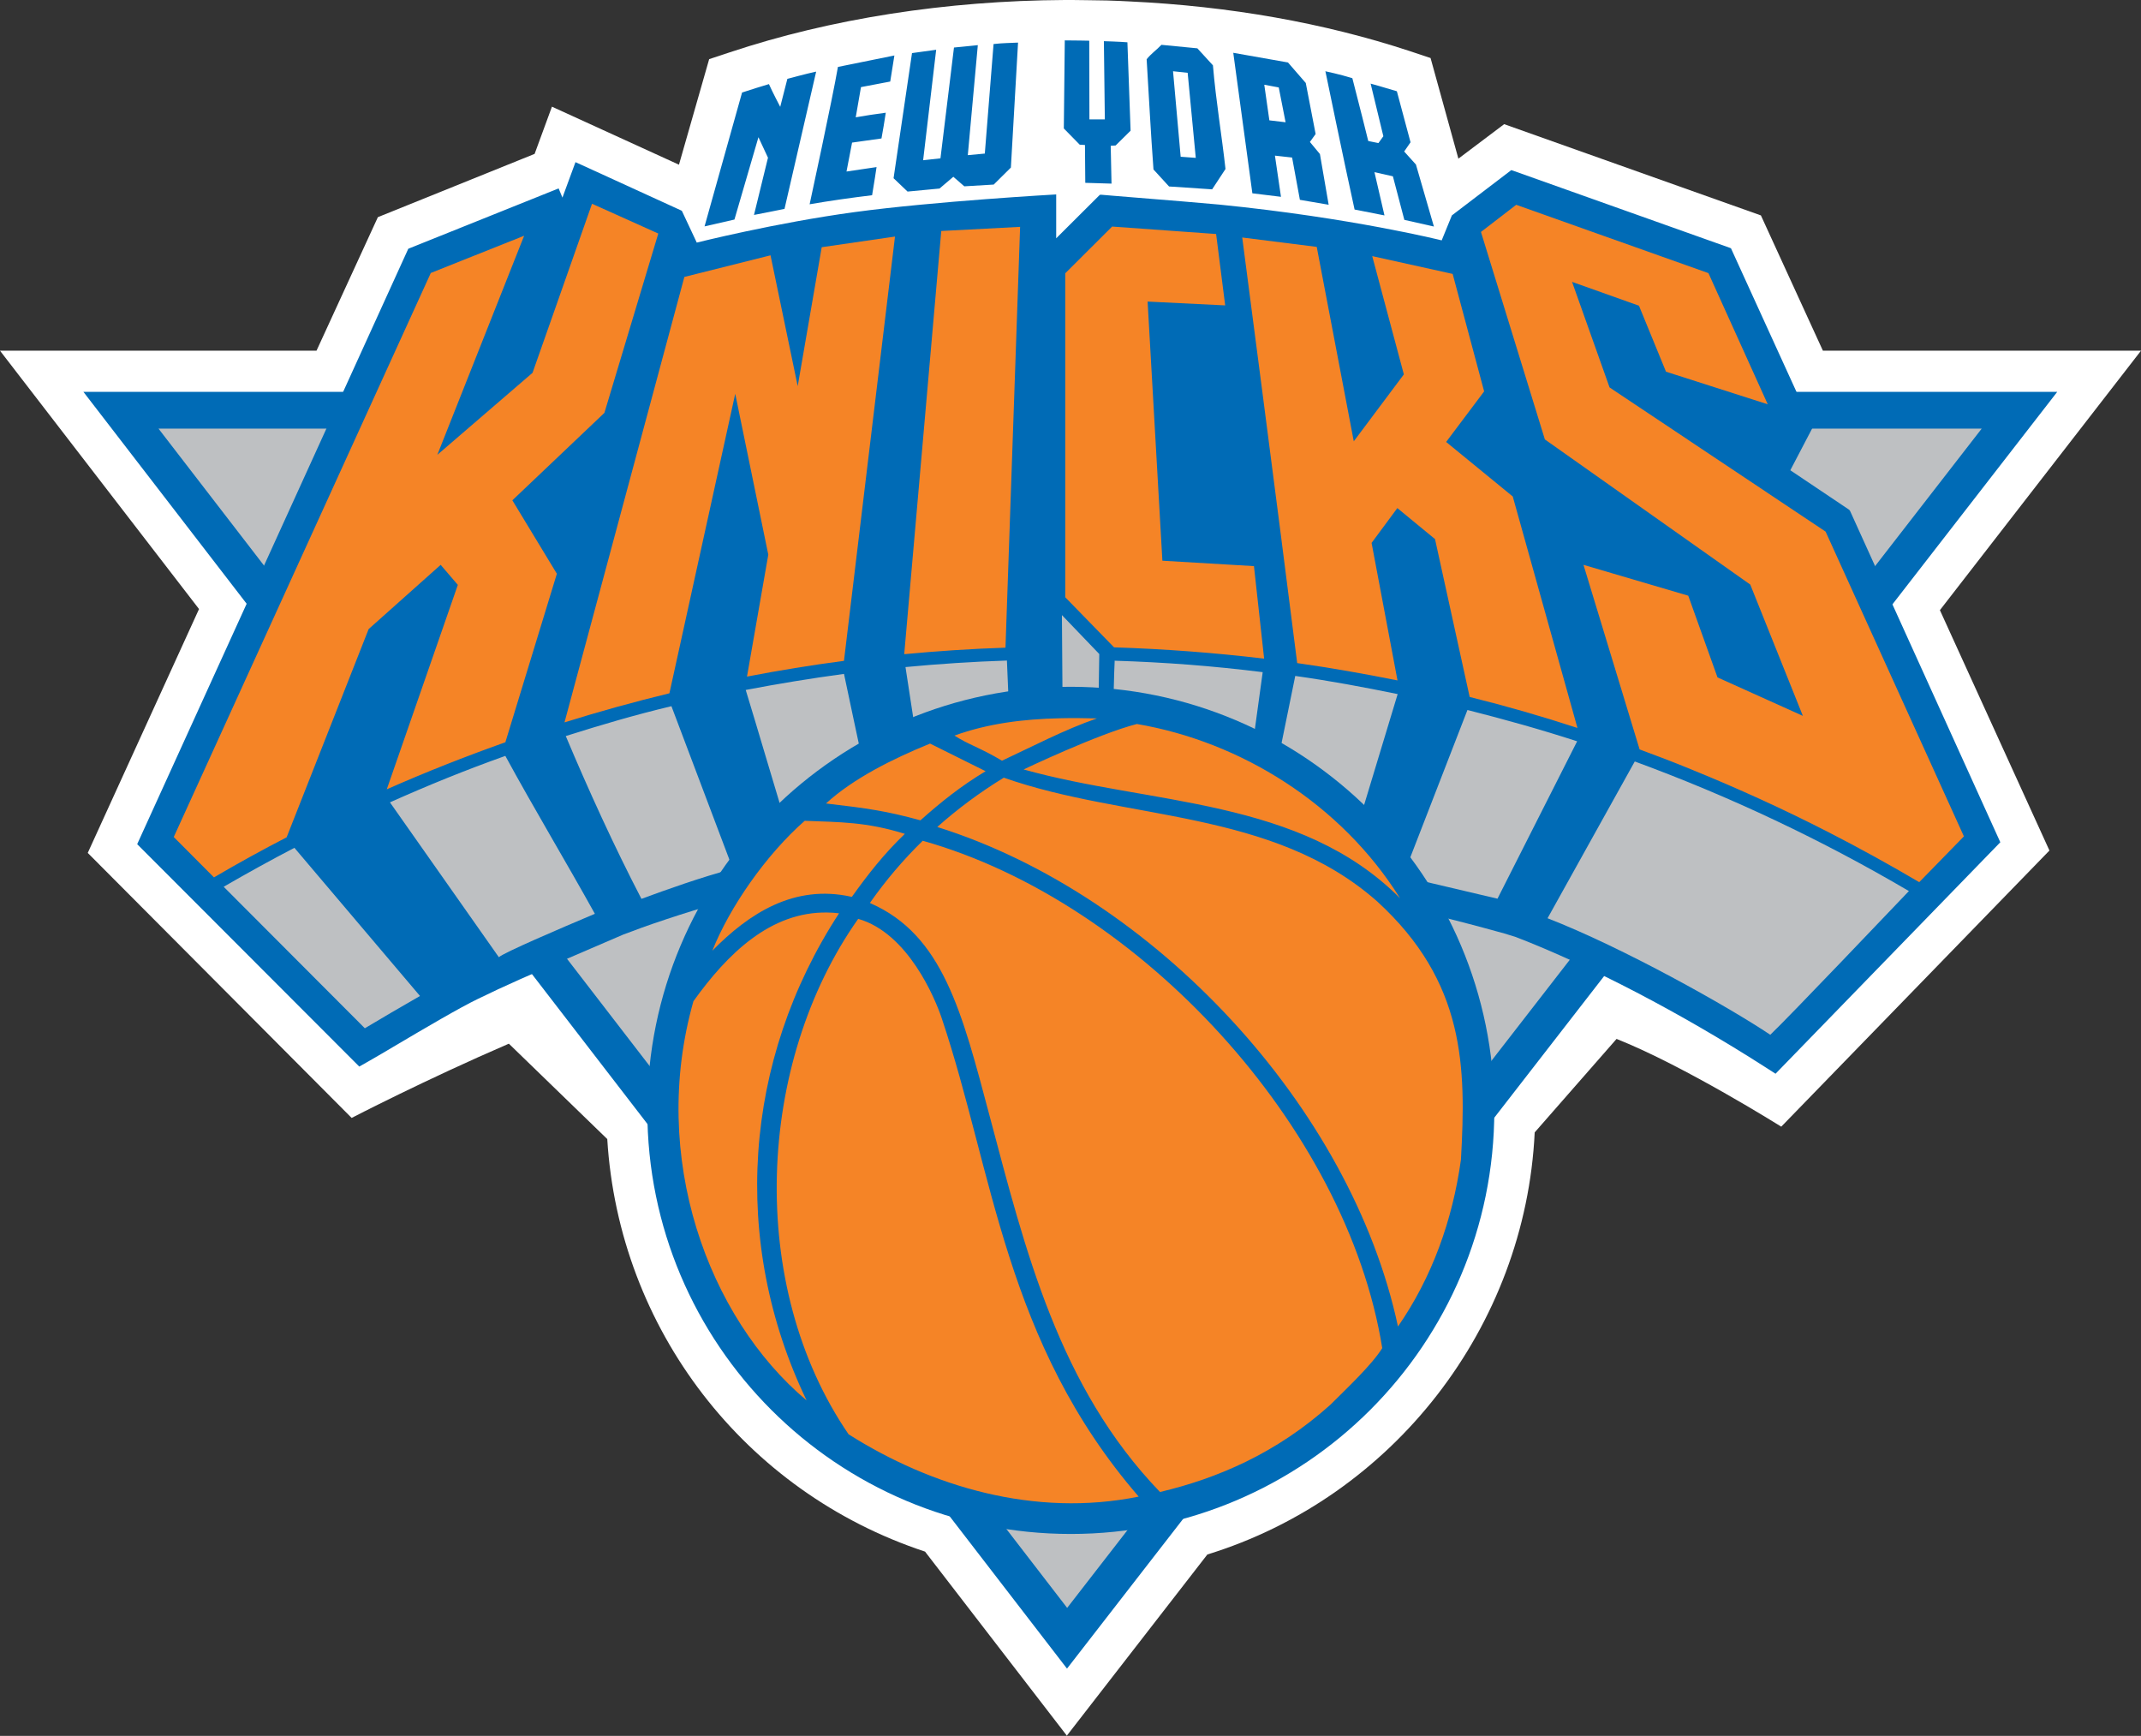
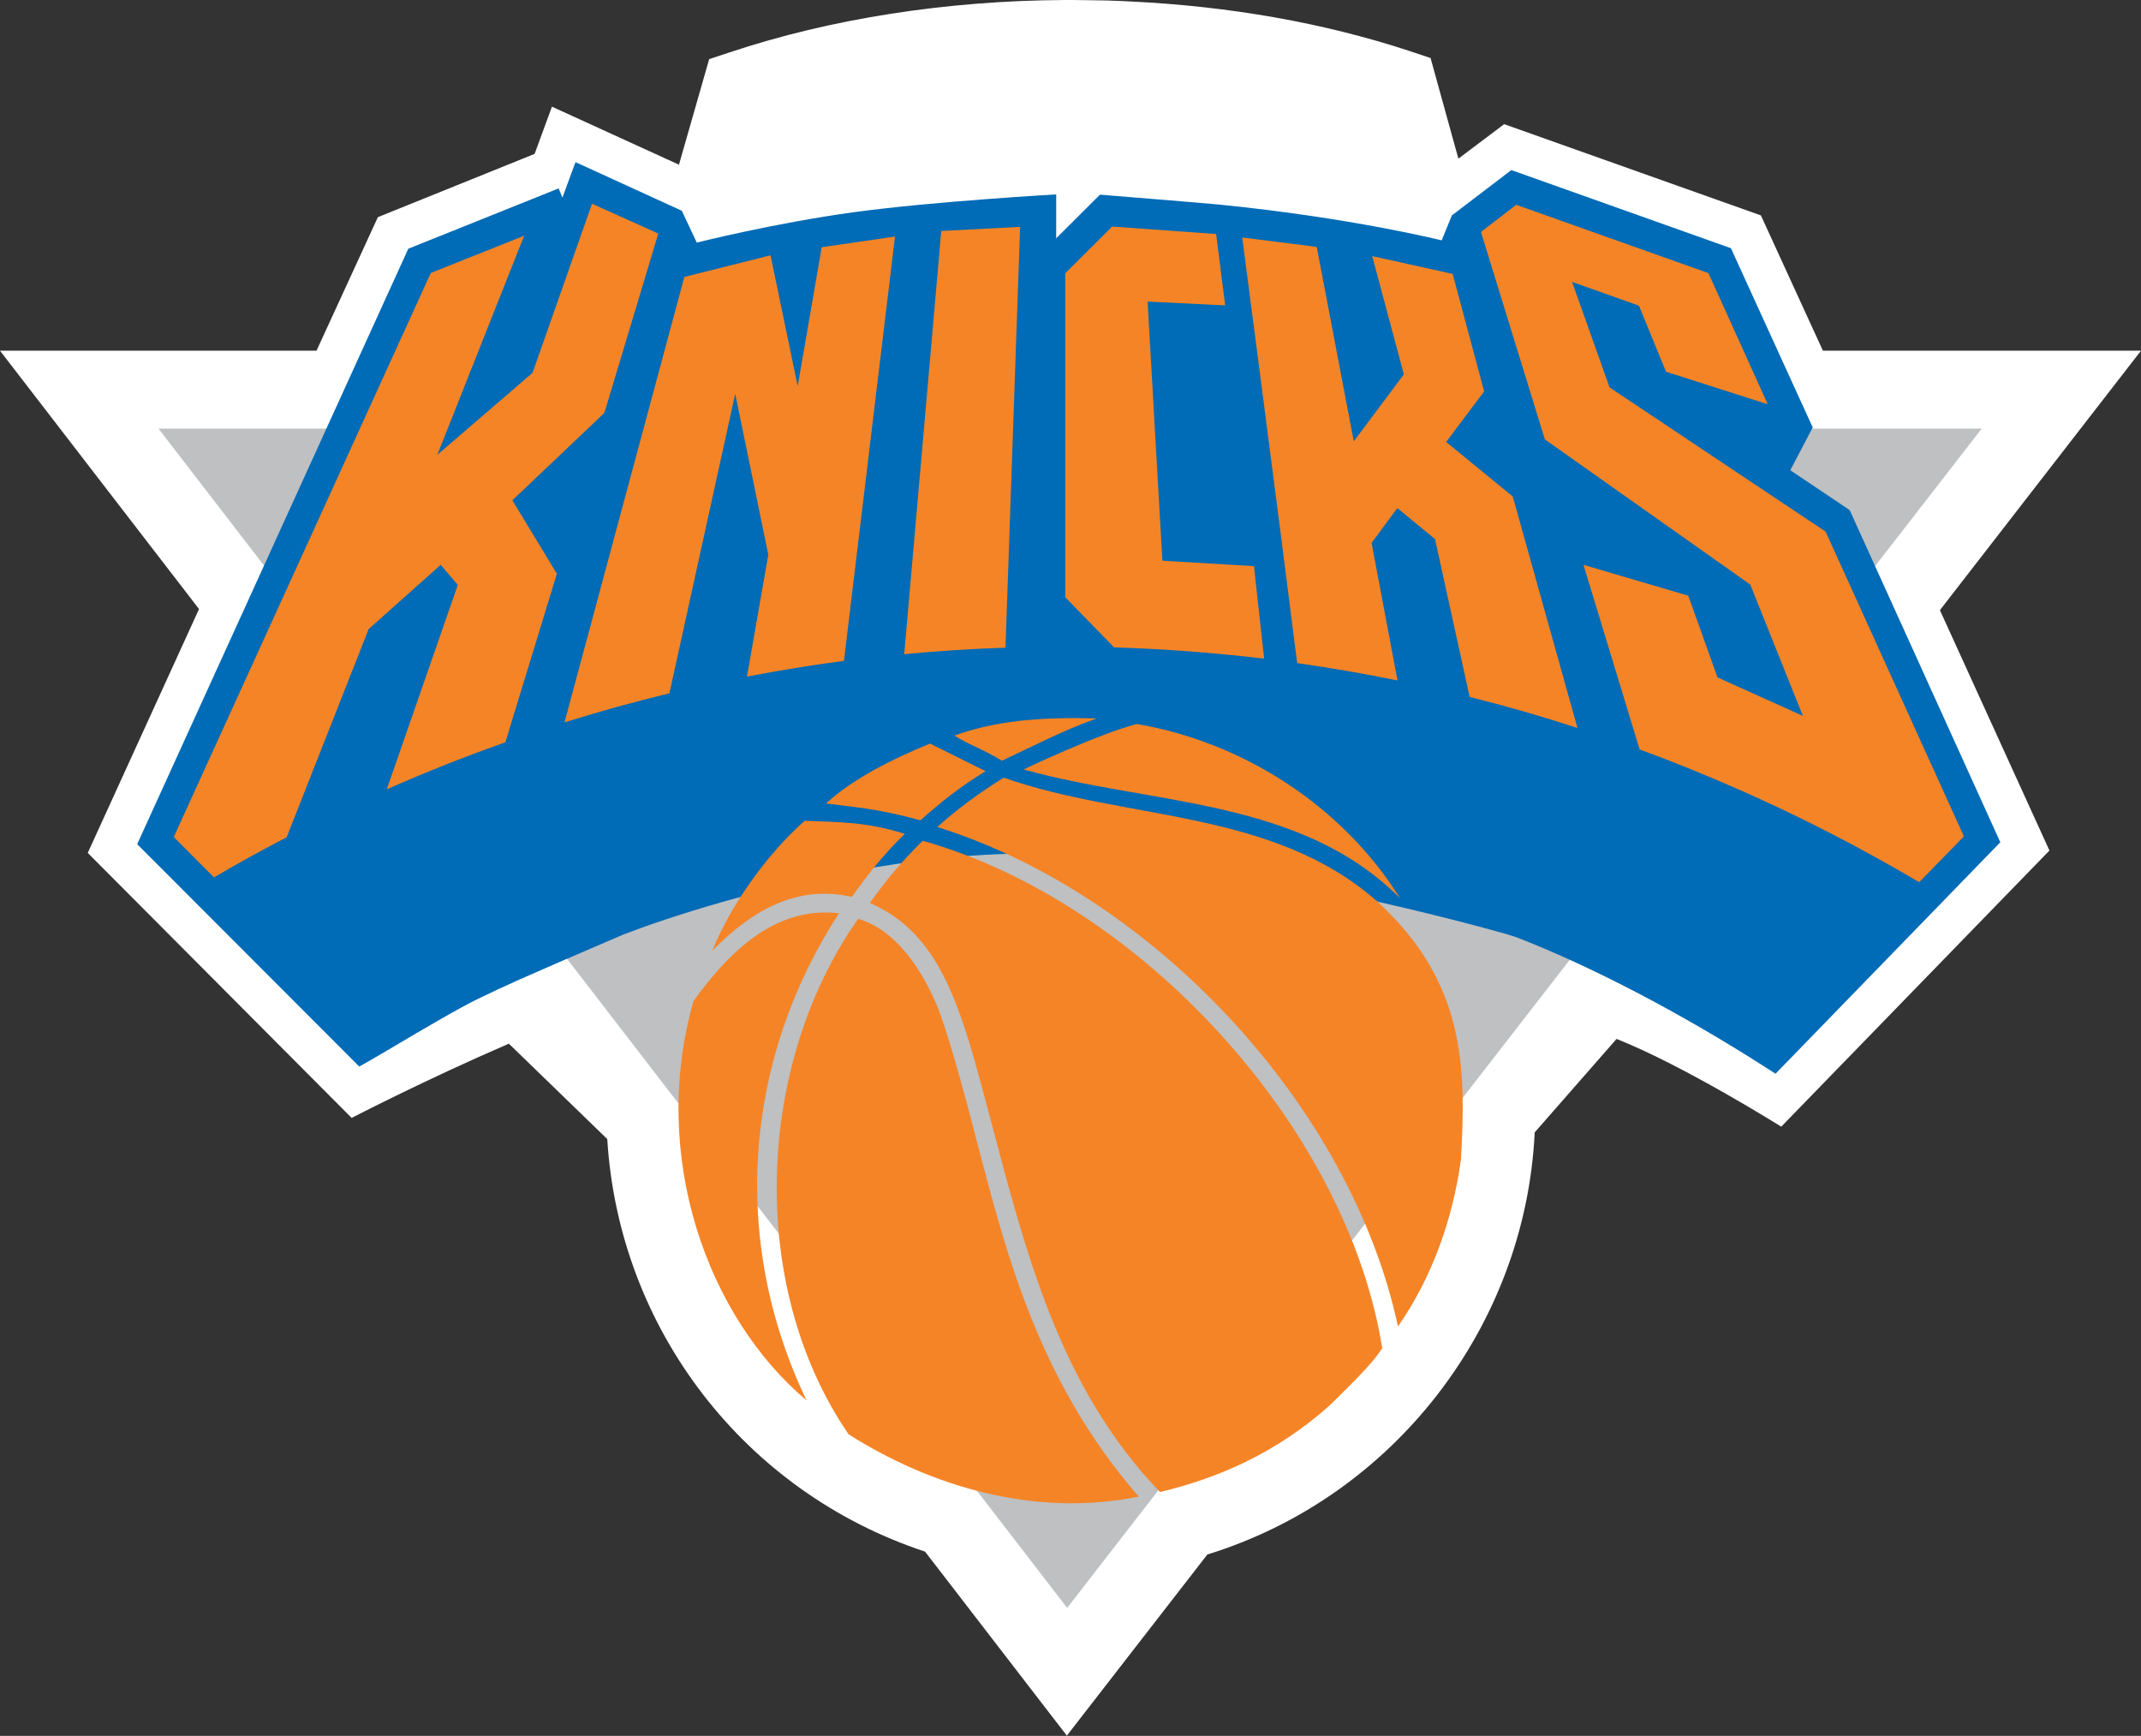
<svg xmlns="http://www.w3.org/2000/svg" viewBox="0 0 134.68 109.19" id="Laag_2">
  <rect x="0" y="0" width="134.68" height="109.19" fill="#333333" stroke="none" />
  <defs>
    <style>.cls-1{fill:#f58426;}.cls-1,.cls-2,.cls-3,.cls-4{stroke-width:0px;}.cls-2{fill:#bec0c2;}.cls-3{fill:#fff;}.cls-4{fill:#006bb6;}</style>
  </defs>
  <g id="Layer_1">
    <path d="M67.12,109.19l-8.93-11.59c-11.36-3.75-19.26-14.01-19.99-25.95l-6.19-6c-5.26,2.27-9.89,4.67-9.89,4.67L5.52,53.65l7-15.34L0,22.06h19.91l3.86-8.4,9.86-3.98,1.09-2.97,7.99,3.65,1.9-6.64,1.3-.43C52.24,1.18,59.52.04,66.98,0c.21-.01,2.58.03,2.64.03.28,0,1.44.06,1.44.06,6.31.3,12.23,1.35,17.61,3.12l1.32.44,1.75,6.33,2.88-2.17,16.15,5.74,3.9,8.51h20.01l-12.65,16.32,6.89,15.12-16.87,17.37s-6.12-3.84-10.36-5.52l-5.15,5.88c-.58,12.22-8.9,22.95-20.59,26.55l-8.85,11.41h0Z" class="cls-3" />
-     <path d="M66.98,2.55l-.06,5.53,1,1.02.33.02.02,2.38,1.65.05-.05-2.38.31-.02.94-.93-.2-5.56c-.46-.04-1.48-.07-1.48-.07l.06,4.92h-.97s-.01-4.95-.01-4.95c0,0-1-.02-1.54-.02h0ZM64.03,2.68c-.56.03-.89.02-1.53.09l-.55,6.89-1.07.1.63-6.92-1.5.15-.85,6.97-1.09.12.82-6.95-1.52.21-1.16,7.87.88.84,2.01-.19.87-.74.69.6,1.85-.11,1.08-1.07.45-7.85h0ZM73.06,2.82c-.3.32-.68.58-.93.91.14,2.31.26,4.63.43,6.93l.98,1.07,2.71.18.84-1.28c-.23-2.1-.6-4.26-.79-6.52l-.98-1.07-2.26-.22h0ZM77.58,3.33l1.2,8.83,1.8.22-.38-2.59,1.08.12.49,2.66,1.81.31-.55-3.19-.63-.76.36-.5-.62-3.21-1.12-1.29-3.45-.61h0ZM56.26,3.49l-3.55.72c-.35,2.04-1.78,8.64-1.78,8.64,1.27-.22,2.61-.41,3.93-.57.1-.55.28-1.77.28-1.77l-1.89.28.35-1.82,1.85-.26c.12-.67.16-.91.27-1.62-.8.11-1.22.17-1.89.29l.33-1.9,1.84-.35.26-1.63h0ZM83.37,4.46s1.19,5.78,1.84,8.72l1.88.37-.63-2.72,1.16.26.72,2.74,1.86.42-1.13-3.9-.74-.82.4-.58-.86-3.21c-.85-.26-1.65-.48-1.65-.48l.8,3.31-.31.43-.64-.13s-.66-2.66-1-3.95c-.75-.24-1.71-.44-1.71-.44h0ZM73.78,4.48l.93.1.51,5.35-.95-.07-.48-5.38h0ZM51.31,4.51c-.6.13-1.78.45-1.78.45l-.45,1.76s-.5-.95-.71-1.43c-.57.17-1.05.32-1.69.53-.78,2.81-1.58,5.61-2.36,8.42l1.88-.43,1.51-5.18.6,1.29-.88,3.6,1.92-.38,1.99-8.63h0ZM79.53,5.33l.91.17.43,2.19-1.02-.12-.32-2.24h0ZM5.24,24.64l61.88,80.32,62.29-80.31H5.24s0,0,0,0Z" class="cls-4" />
    <path d="M124.66,26.96l-57.53,74.18L9.97,26.96h114.69s0,0,0,0Z" class="cls-2" />
    <path d="M116.36,32.13l-.02-.05-.04-.03-3.68-2.47,1.37-2.62.04-.08-.04-.08-5.07-11.11-.03-.07-.07-.03-13.66-4.86-.09-.03-.08.06-3.62,2.76-.04.03-.02.05-.62,1.52s-5.66-1.42-13.98-2.25c-.85-.08-3.11-.27-6.72-.56l-.35-.03-.36-.03h-.08s-.06.05-.06.05l-2.7,2.69v-2.76s-7.65.43-12.67,1.11c-5.01.68-9.94,1.92-9.94,1.92l-.91-1.94-.03-.06-.06-.03-6.45-2.95-.18-.08-.07.19-.75,2.04-.17-.41-.07-.17-.17.07-9.22,3.7-.07.03-.03.07L8.63,53.1l13.97,13.99.65-.37c.42-.24,1.02-.59,1.69-.99,1.69-1,4-2.36,5.11-2.89l.23-.11c1.43-.69,2.15-1.04,8.94-3.95l.57-.21s.76-.3,2.16-.76c3.73-1.24,13.42-4.12,22.8-4.12h.11c.38,0,.75,0,1.12.02,6.38.18,13.83,1.53,18.96,2.63,4.94,1.06,8.65,2.09,9.7,2.38l.71.22c4.67,1.8,10.38,4.78,15.67,8.17l.67.43,14.14-14.56-9.46-20.86h0Z" class="cls-4" />
-     <path d="M66.8,38.7l.04,5.5,2.26.08.05-3.14-2.35-2.45h0ZM70.12,41.54c-.05.92-.05,2.22-.11,2.9,1.59.19,3.29.71,4.78,1.13,1.35.33,2.8.91,3.99,1.44l.65-4.73c-3.14-.39-6.11-.62-9.32-.72h0ZM63.34,41.55c-2.14.07-4.27.21-6.38.41.18,1.2.46,2.99.65,4.24,0,0,1.95-1.14,5.86-1.58l-.13-3.08h0ZM53.1,42.39c-2.08.28-4.15.62-6.19,1.01.78,2.55,1.78,5.97,2.56,8.54,1.82-1.35,2.91-2.74,4.82-3.91-.36-1.72-.85-3.95-1.2-5.65h0ZM81.48,42.51l-1.11,5.44c1.77,1.03,3.15,2.19,4.74,3.73l.31.24,2.5-8.26c-2.15-.44-4.24-.83-6.43-1.14h0ZM42.24,44.42c-2.34.56-4.37,1.16-6.65,1.88,1.44,3.42,3.05,6.95,4.76,10.24,1.55-.57,3.72-1.35,5.75-1.89l-3.86-10.22h0ZM92.31,44.66l-4.06,10.47,5.95,1.4,5.01-9.9c-2.31-.75-4.54-1.37-6.9-1.97h0ZM31.78,47.55c-2.52.9-4.81,1.83-7.25,2.92l6.85,9.74c.34-.3,3.72-1.75,6.04-2.73-1.76-3.18-3.87-6.69-5.63-9.93h0ZM102.84,47.89l-5.49,9.87c4.74,1.84,11.37,5.56,14.01,7.33,1.22-1.16,7.81-8.09,8.72-9.04-5.48-3.22-11.25-5.95-17.24-8.15h0ZM18.52,53.33c-1.5.78-2.98,1.6-4.45,2.45l8.88,8.9c1.08-.65,2.22-1.31,3.47-2.03l-7.9-9.32h0Z" class="cls-2" />
-     <path d="M67.36,43.2c-14.72,0-26.64,11.93-26.64,26.65s11.93,26.64,26.64,26.64,26.64-11.93,26.64-26.64-11.93-26.64-26.64-26.65" class="cls-4" />
    <path d="M37.24,12.82l-3.74,10.63-5.99,5.16,5.46-13.78-5.87,2.34L10.93,52.65l2.53,2.54c1.5-.88,3.02-1.72,4.57-2.52l5.16-13.1,4.53-4.04,1.08,1.26-4.47,12.86c2.44-1.08,4.93-2.06,7.46-2.96l3.24-10.6-2.8-4.62,5.79-5.5,3.39-11.28-4.16-1.87h0ZM95.38,12.88l-2.22,1.71,4.02,13.05,12.92,9.13,3.31,8.26-5.37-2.42-1.84-5.14-6.59-1.94,3.53,11.61c1.09.4,2.16.81,3.23,1.25,2.93,1.19,5.81,2.5,8.62,3.94,1.95,1,3.86,2.05,5.74,3.16l2.81-2.88-8.7-19.17-13.59-9.07-2.36-6.64,4.21,1.5,1.7,4.15,6.4,2.05-3.73-8.25-12.07-4.29h0ZM69.95,14.26l-2.94,2.93v20.38s3.07,3.15,3.07,3.15c3.18.1,6.33.34,9.44.71l-.64-5.82-5.76-.34-.93-16.3,4.88.24-.57-4.49-6.56-.47h0ZM64.17,14.27l-4.96.26-2.33,26.62c2.11-.2,4.23-.34,6.37-.41l.92-26.47h0ZM56.3,14.88l-4.61.67-1.51,8.74-1.71-8.23-5.42,1.36-7.54,28.02c2.17-.68,4.37-1.29,6.6-1.83l4.14-18.84,2.08,10.12-1.34,7.67c2.01-.39,4.04-.72,6.09-.99h.01s3.21-26.69,3.21-26.69h0ZM78.14,14.92s2.35,17.95,3.46,26.79c2.12.3,4.22.67,6.31,1.09l-1.63-8.65,1.62-2.19,2.37,1.95,2.18,9.93c2.29.57,4.55,1.22,6.78,1.95l-4.07-14.56-4.19-3.43,2.39-3.18-1.98-7.39-5.06-1.12,1.99,7.44-3.15,4.21-2.33-12.23-4.68-.59h0ZM66.67,45.18c-2.3.05-4.53.33-6.63,1.09.9.58,1.66.78,2.99,1.58,1.95-.91,3.92-1.95,5.97-2.66-.79-.02-1.56-.03-2.33-.01h0ZM71.52,45.54c-2.43.62-7.13,2.86-7.13,2.86,7.99,2.24,17.4,1.78,23.68,8.1-3.71-5.94-10.03-9.85-16.56-10.96h0ZM58.49,46.78c-2.33.95-4.82,2.19-6.53,3.76,2.65.31,3.78.47,5.94,1.06,1.29-1.15,2.54-2.15,4.1-3.09l-3.5-1.74h0ZM63.14,48.92c-1.49.91-2.94,1.99-4.18,3.1,13.65,4.28,26.03,17.62,28.98,31.42,2.14-3.09,3.43-6.68,3.96-10.49.33-5.85.28-11.17-5.27-16.25-6.59-5.82-15.78-5.07-23.48-7.78h0ZM50.62,51.63c-2.43,2.14-4.71,5.41-5.81,8.17,2.29-2.33,5.14-4.2,8.75-3.39h.03c1.03-1.44,2.01-2.69,3.33-3.96-2.45-.76-4.07-.73-6.3-.82h0ZM58.05,52.88c-1.24,1.21-2.34,2.51-3.31,3.89v.04c4.58,1.99,5.78,6.88,7.51,13.38,2.25,8.46,4.35,17.05,10.72,23.66,3.59-.85,7.32-2.43,10.72-5.49,1.05-1.05,2.61-2.51,3.26-3.56-2.23-13.91-15.24-28.06-28.89-31.91h0ZM52.06,57.4c-3.58-.07-6.3,2.59-8.44,5.58-2.78,9.8.92,19.9,7.12,25.11-4.8-9.99-3.99-21.39,2.04-30.64-.25-.03-.49-.05-.73-.05h0ZM53.99,57.79c-6.42,9.08-7.03,23.06-.61,32.43,5.18,3.28,11.69,5.25,18.25,3.92-8.42-9.73-9.14-20.43-12.39-30.09-.42-1.26-2.13-5.36-5.25-6.25h0Z" class="cls-1" />
  </g>
</svg>